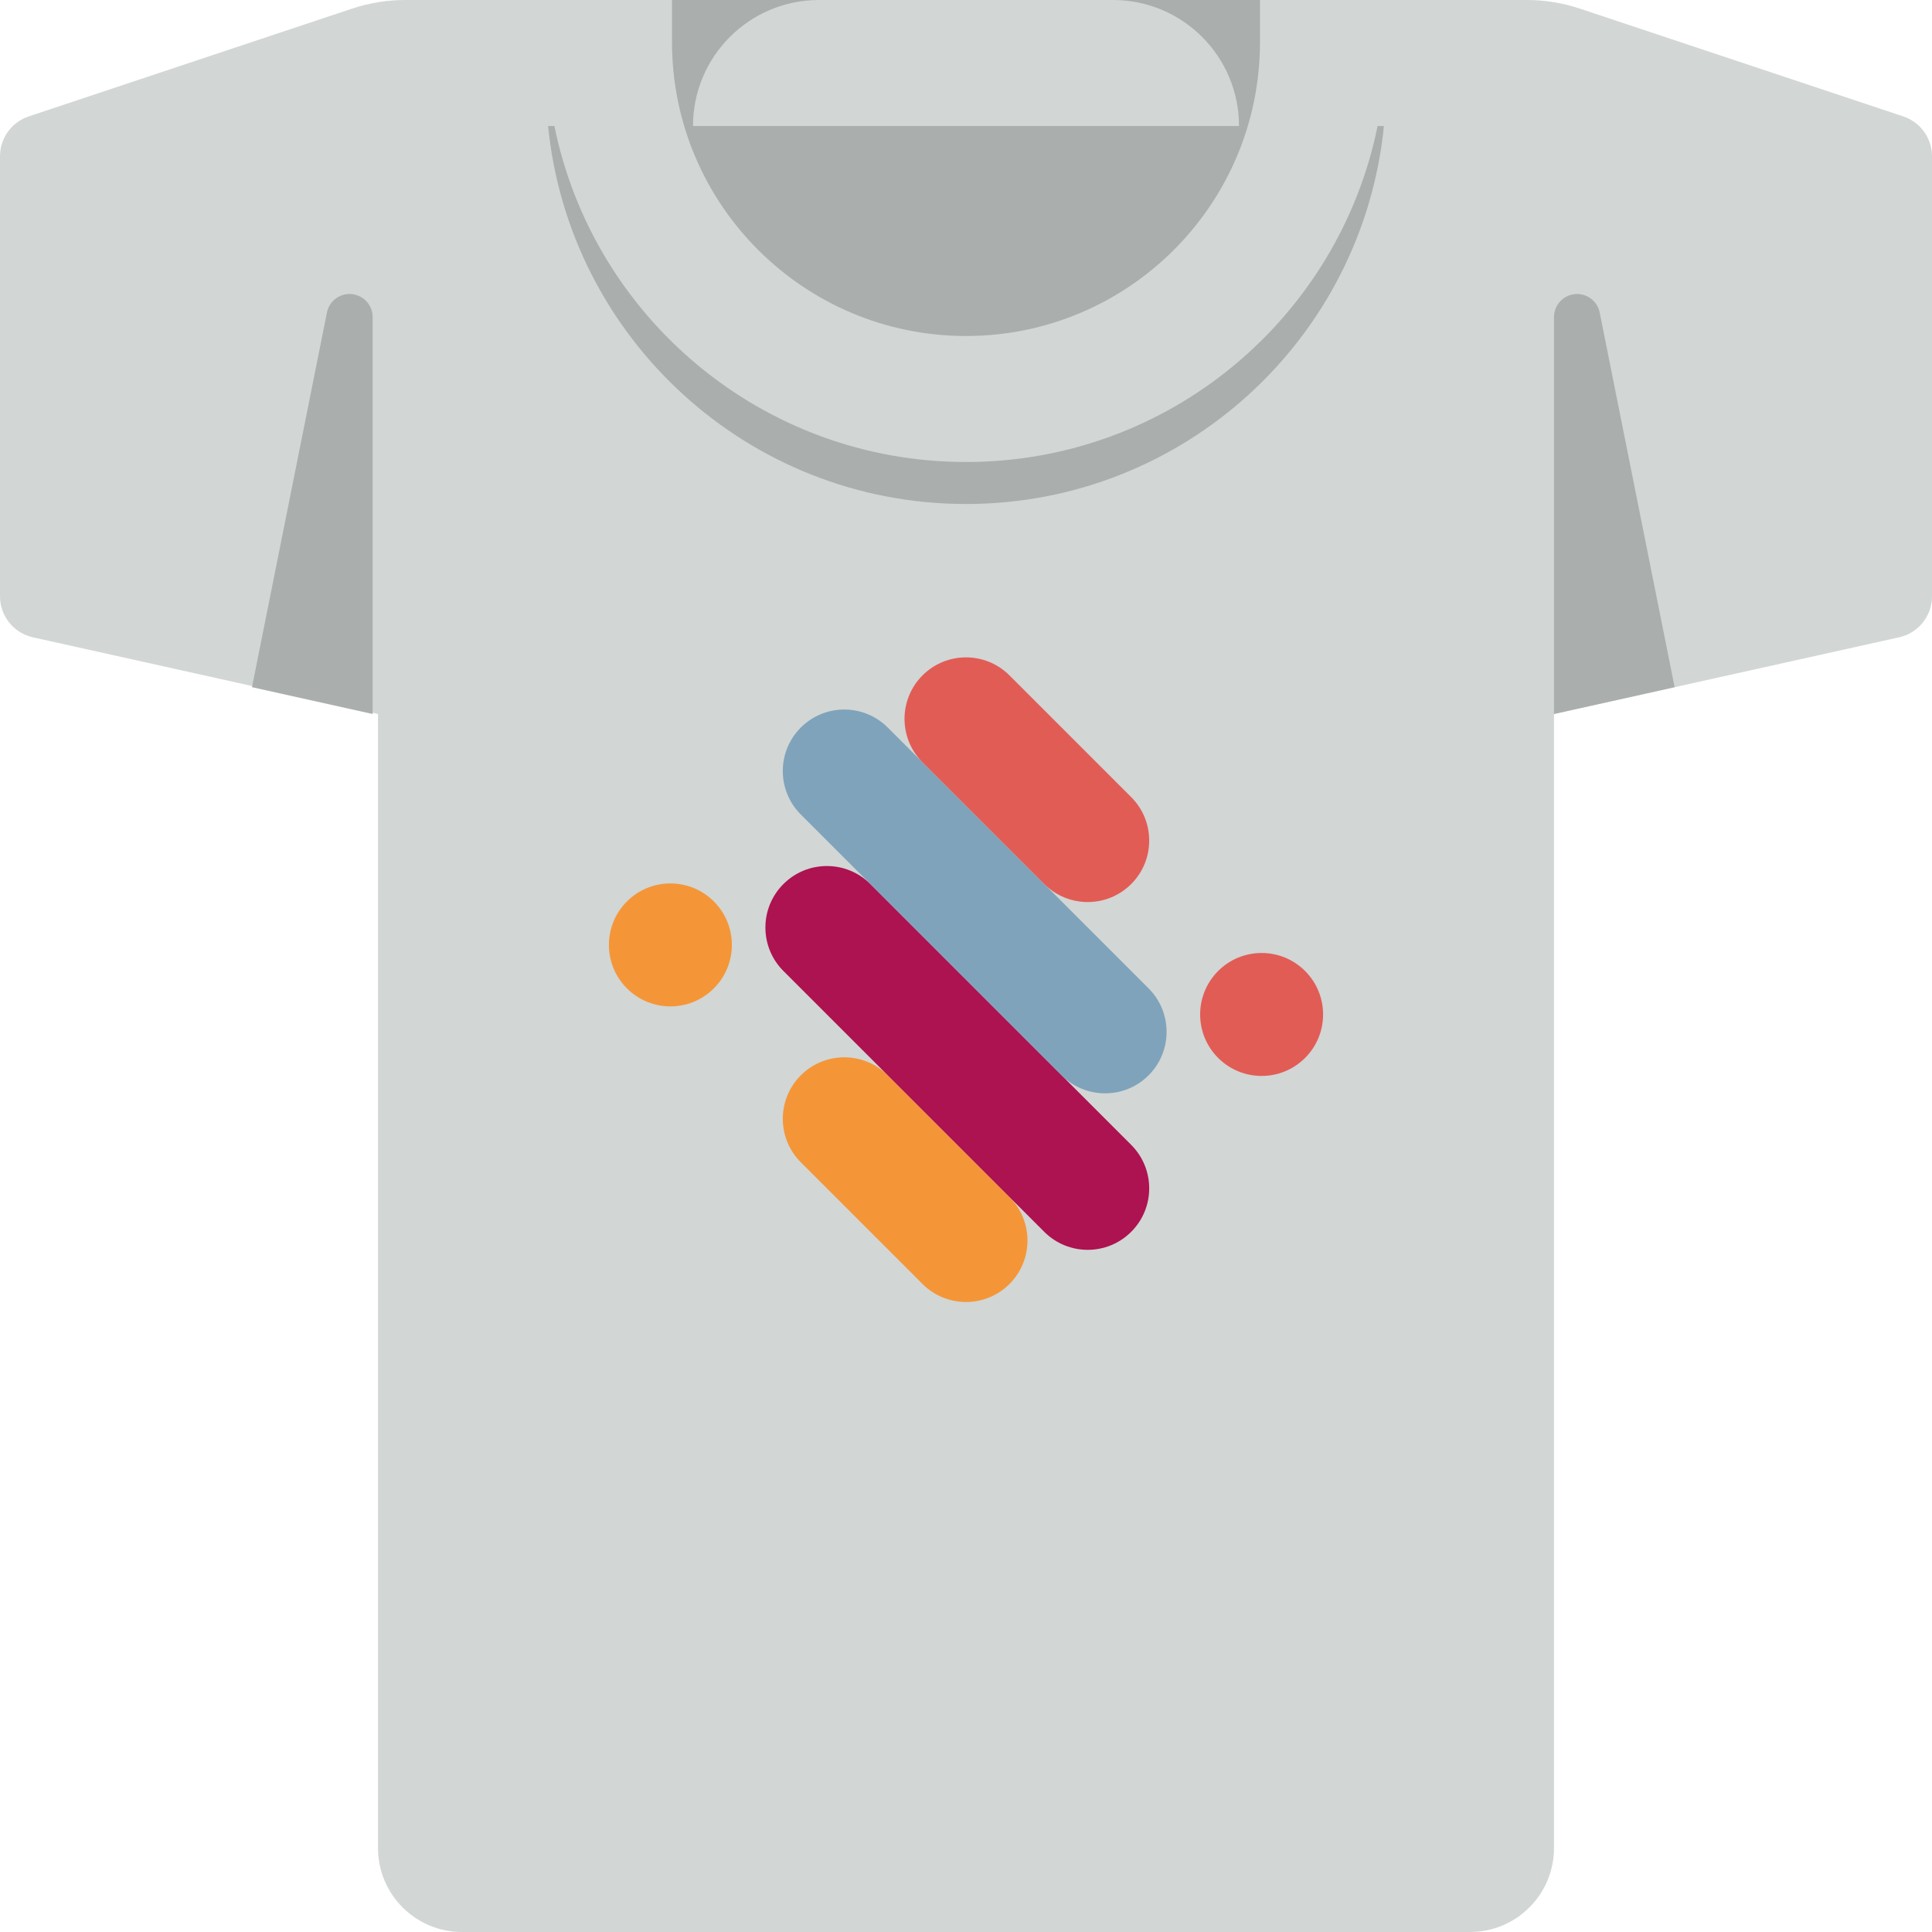
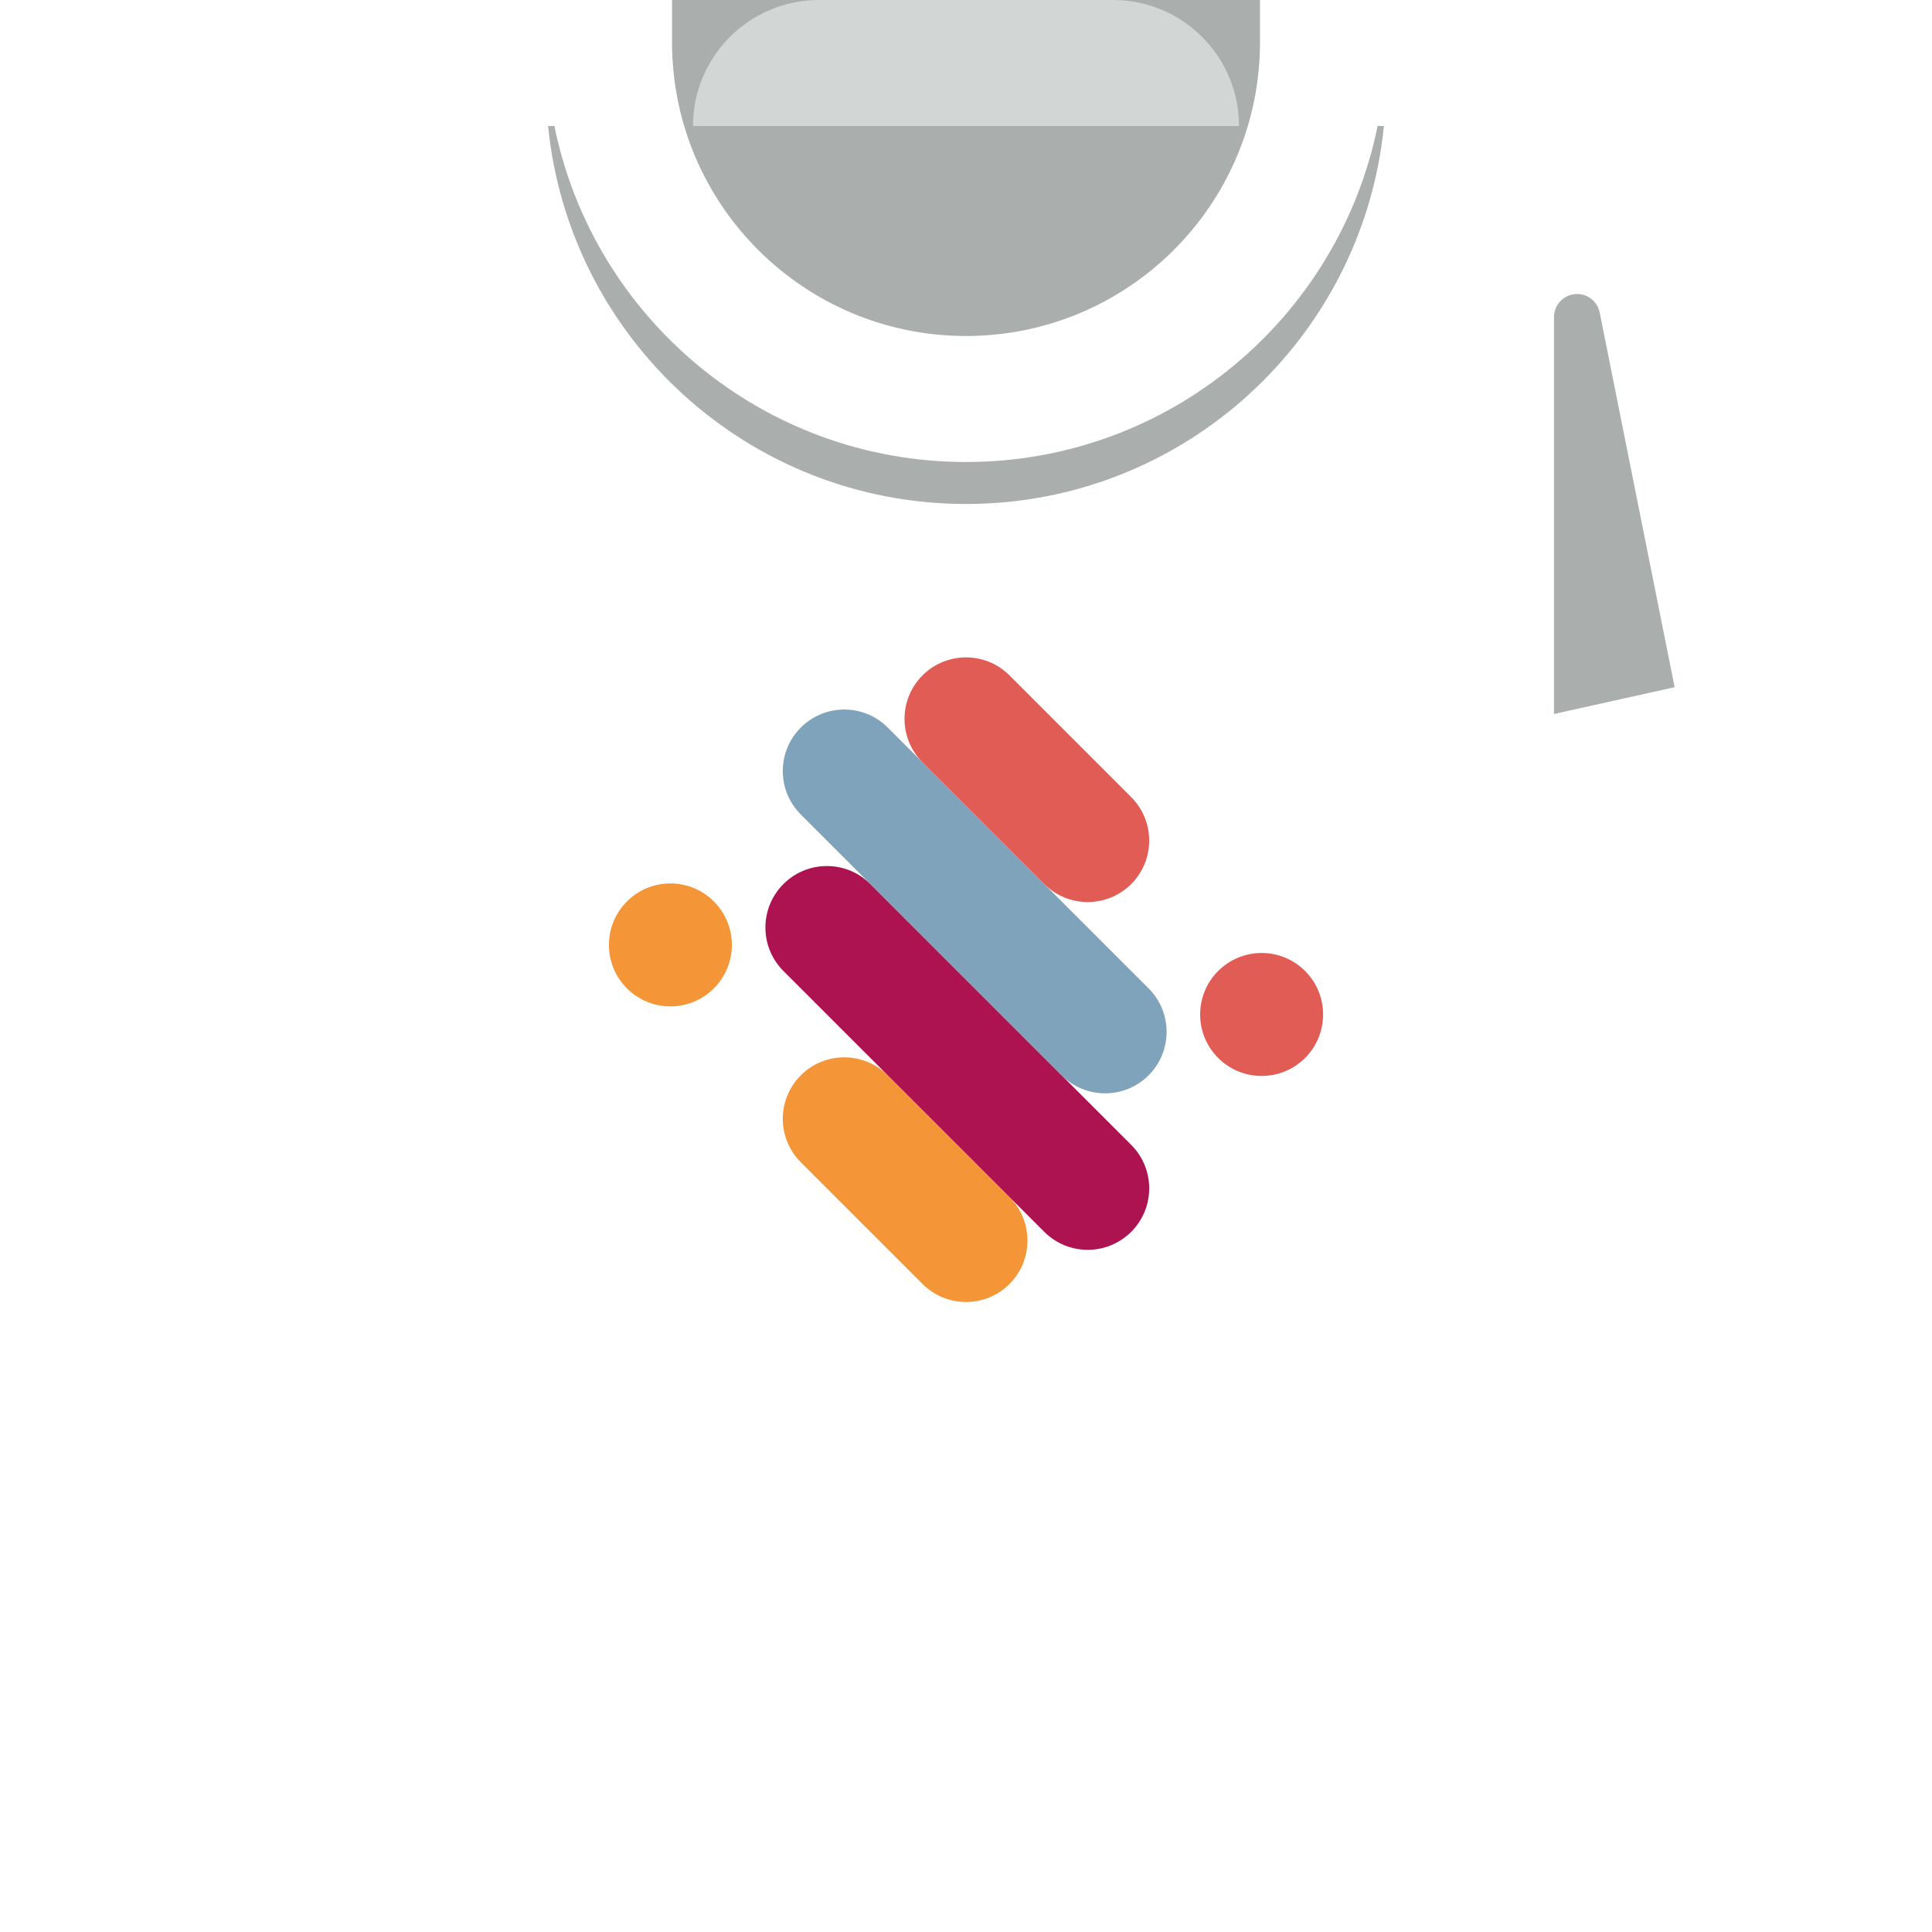
<svg xmlns="http://www.w3.org/2000/svg" version="1.1" id="Layer_1" x="0px" y="0px" viewBox="0 0 460 460" style="enable-background:new 0 0 460 460;" xml:space="preserve">
  <g id="XMLID_1689_">
    <g id="T-shirt">
-       <path id="XMLID_853_" style="fill:#D2D6D5;" d="M460,37.208v104.771c0,4.687-3.255,8.745-7.831,9.762L370,170v270    c0,11.046-8.954,20-20,20H110c-11.046,0-20-8.954-20-20V170L7.831,151.74C3.255,150.723,0,146.665,0,141.978V37.208    c0-4.304,2.754-8.126,6.838-9.487L83.842,2.053C87.921,0.693,92.192,0,96.491,0h267.018c4.299,0,8.57,0.693,12.649,2.053    l77.004,25.668C457.246,29.082,460,32.903,460,37.208z" />
      <path id="XMLID_1355_" style="fill:#AAAFAD;" d="M329.504,30c-5.018,50.533-47.65,90-99.504,90l0,0    c-51.853,0-94.486-39.467-99.504-90h1.506c9.266,45.645,49.619,80,97.998,80l0,0c48.379,0,88.732-34.355,97.998-80H329.504z" />
      <path id="XMLID_1116_" style="fill:#AAAFAD;" d="M230,80L230,80c-38.66,0-70-31.34-70-70V0h140v10C300,48.66,268.66,80,230,80z" />
      <path id="XMLID_1117_" style="fill:#D2D6D5;" d="M295,30L295,30H165l0,0c0-16.569,13.431-30,30-30h70C281.569,0,295,13.431,295,30    z" />
-       <path id="XMLID_1640_" style="fill:#AAAFAD;" d="M60,163.617l17.84-89.2C78.354,71.849,80.609,70,83.228,70    c3.035,0,5.495,2.46,5.495,5.495V170L60,163.617z" />
      <path id="XMLID_1641_" style="fill:#AAAFAD;" d="M370,170V75.495c0-3.035,2.46-5.495,5.495-5.495c2.619,0,4.875,1.849,5.388,4.417    l17.84,89.2L370,170z" />
    </g>
    <g id="Print_2_">
      <path id="XMLID_1642_" style="fill:#F49638;" d="M240.351,305.713L240.351,305.713c-5.716,5.716-14.985,5.716-20.701,0    l-28.982-28.982c-5.716-5.716-5.716-14.985,0-20.701l0,0c5.716-5.716,14.985-5.716,20.701,0l28.982,28.982    C246.067,290.728,246.067,299.996,240.351,305.713z" />
      <path id="XMLID_1643_" style="fill:#AD1251;" d="M269.332,293.292L269.332,293.292c-5.717,5.716-14.985,5.716-20.701,0    l-62.104-62.104c-5.716-5.716-5.716-14.985,0-20.701l0,0c5.716-5.716,14.985-5.716,20.701,0l62.104,62.104    C275.049,278.307,275.049,287.575,269.332,293.292z" />
      <path id="XMLID_1644_" style="fill:#7FA3BA;" d="M273.473,256.03L273.473,256.03c-5.716,5.716-14.985,5.716-20.701,0    l-62.104-62.104c-5.716-5.716-5.716-14.985,0-20.701l0,0c5.716-5.716,14.985-5.716,20.701,0l62.104,62.104    C279.189,241.045,279.189,250.313,273.473,256.03z" />
      <path id="XMLID_1113_" style="fill:#E25C56;" d="M269.332,210.487L269.332,210.487c-5.717,5.716-14.985,5.716-20.701,0    l-28.982-28.982c-5.716-5.716-5.716-14.985,0-20.701l0,0c5.716-5.716,14.985-5.716,20.701,0l28.982,28.982    C275.049,195.502,275.049,204.771,269.332,210.487z" />
      <path id="XMLID_1137_" style="fill:#F49638;" d="M169.967,235.329L169.967,235.329c-5.716,5.716-14.985,5.716-20.701,0l0,0    c-5.716-5.716-5.716-14.985,0-20.701l0,0c5.716-5.716,14.985-5.716,20.701,0l0,0C175.683,220.344,175.683,229.612,169.967,235.329    z" />
      <path id="XMLID_1112_" style="fill:#E25C56;" d="M310.735,251.889L310.735,251.889c-5.716,5.716-14.985,5.716-20.701,0l0,0    c-5.716-5.716-5.716-14.985,0-20.701l0,0c5.716-5.716,14.985-5.716,20.701,0l0,0C316.451,236.905,316.451,246.173,310.735,251.889    z" />
    </g>
  </g>
  <g>
</g>
  <g>
</g>
  <g>
</g>
  <g>
</g>
  <g>
</g>
  <g>
</g>
  <g>
</g>
  <g>
</g>
  <g>
</g>
  <g>
</g>
  <g>
</g>
  <g>
</g>
  <g>
</g>
  <g>
</g>
  <g>
</g>
</svg>